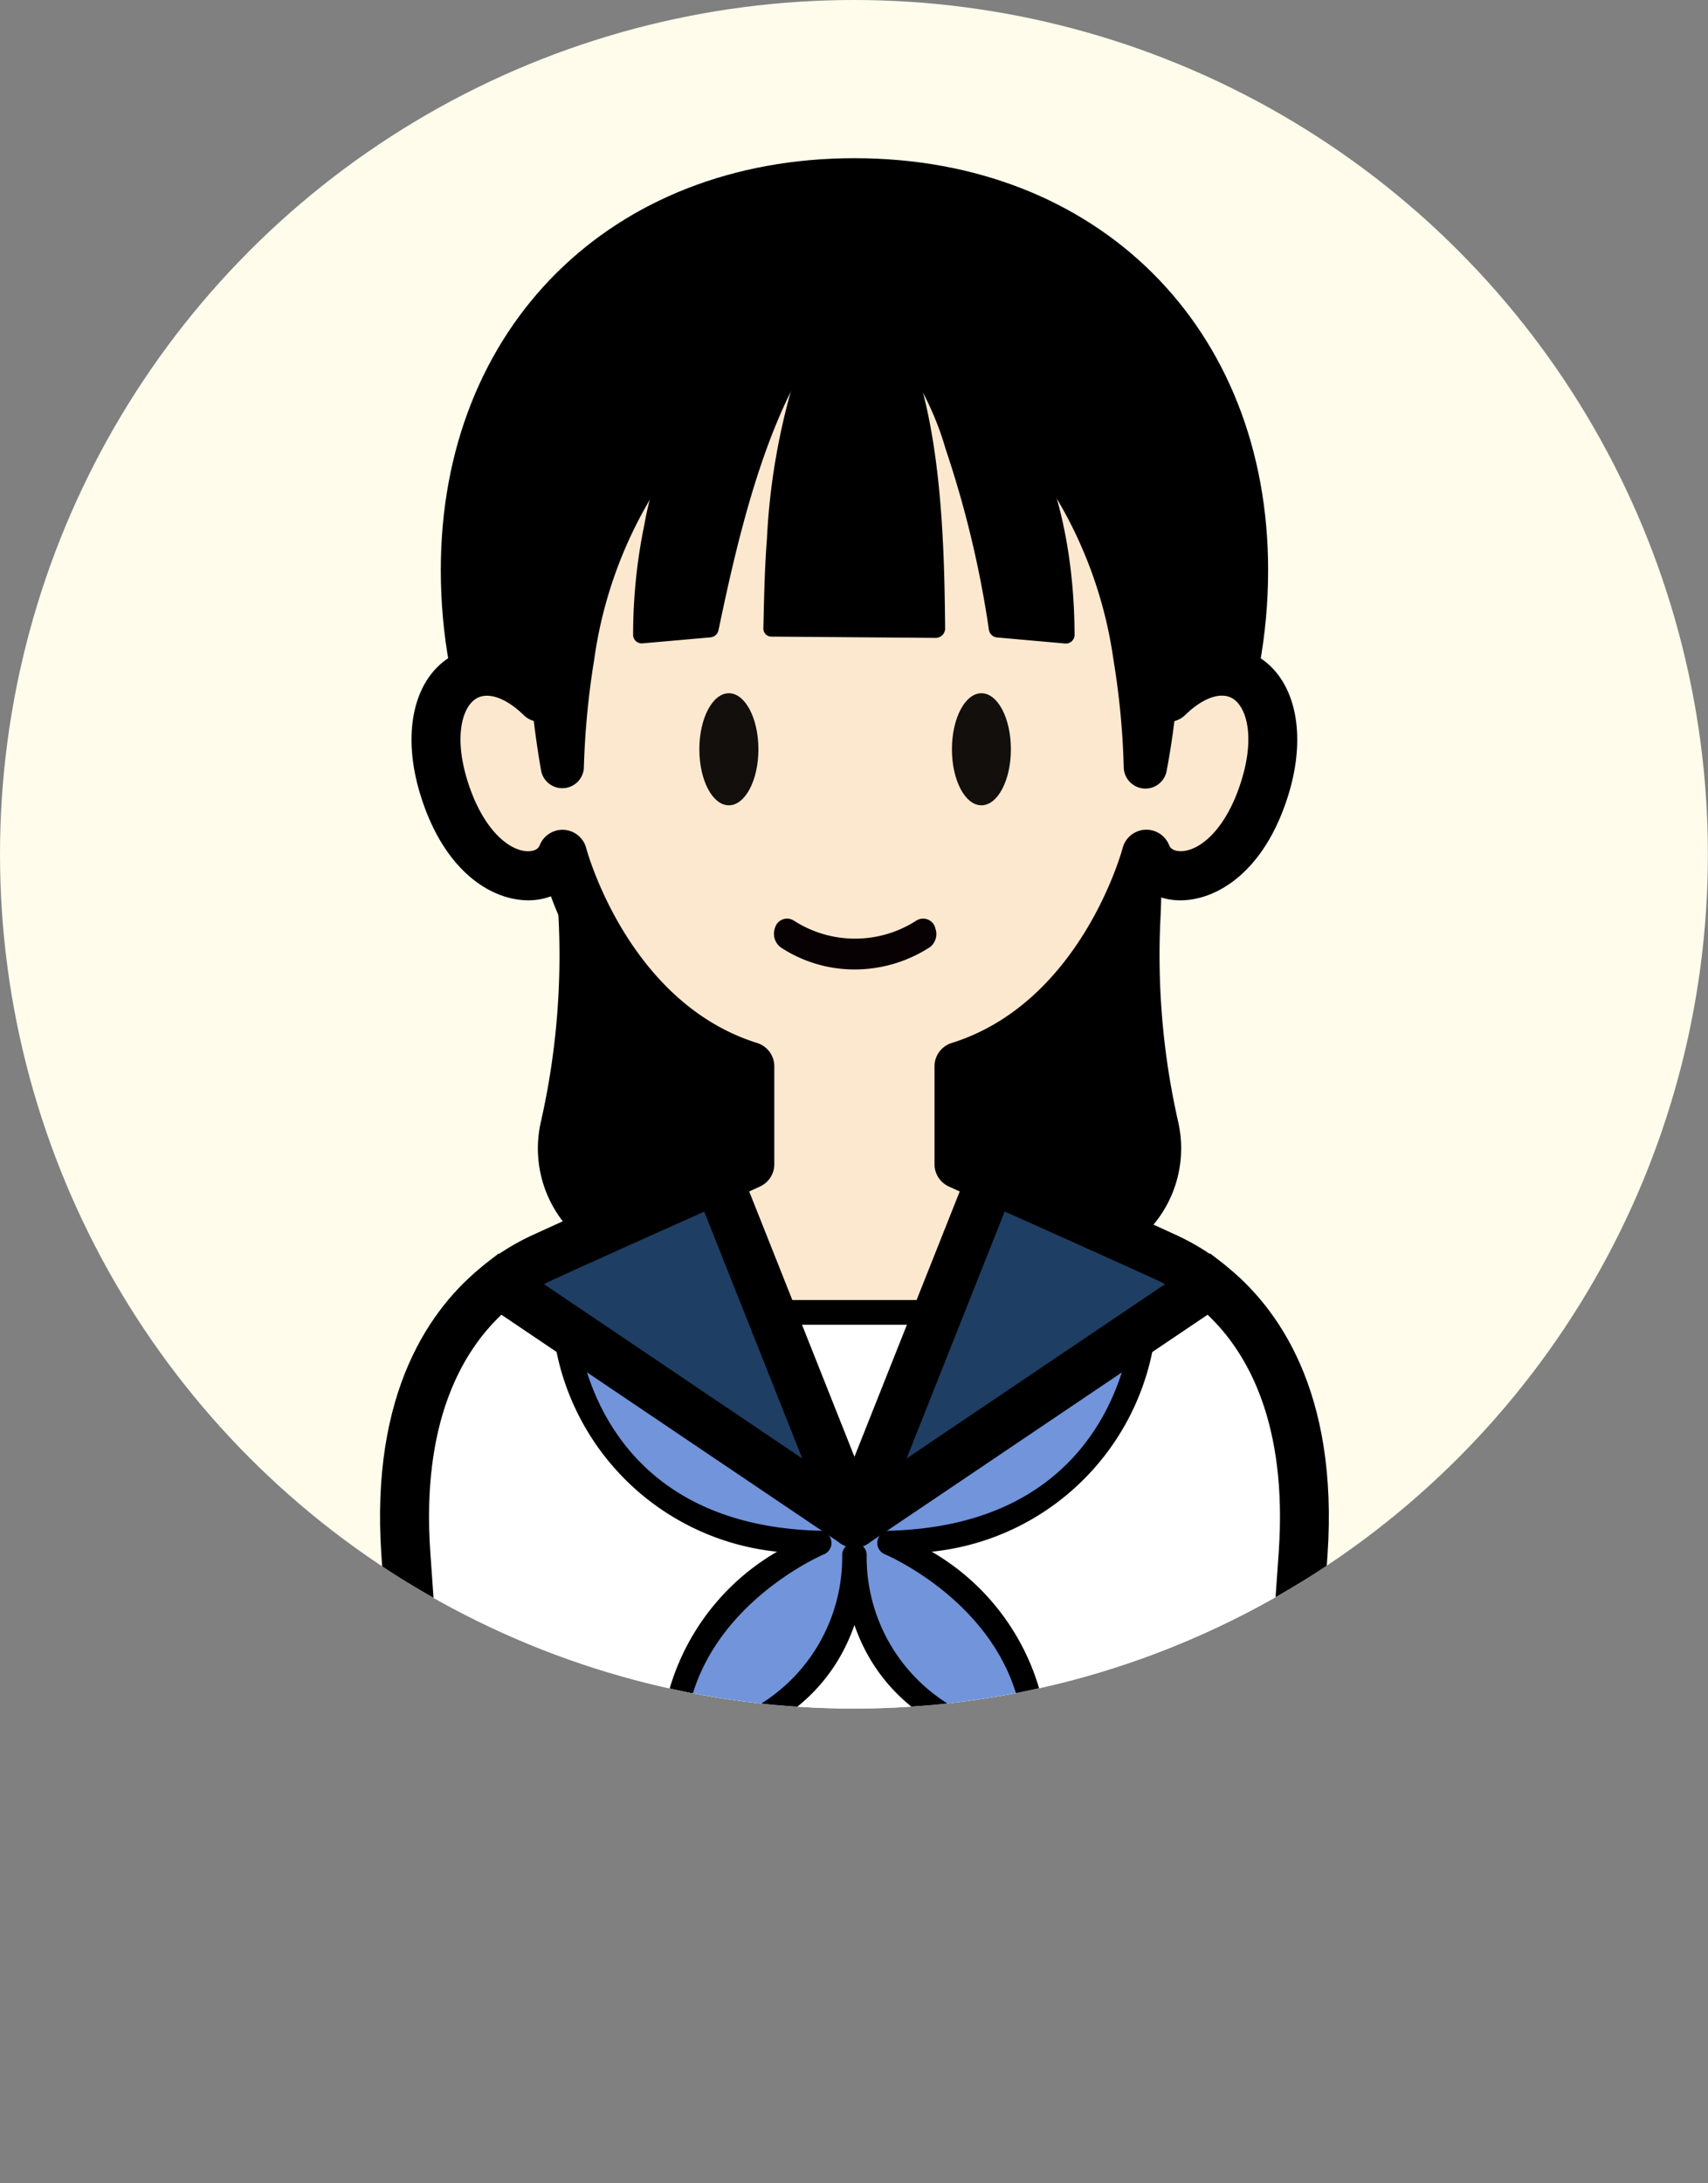
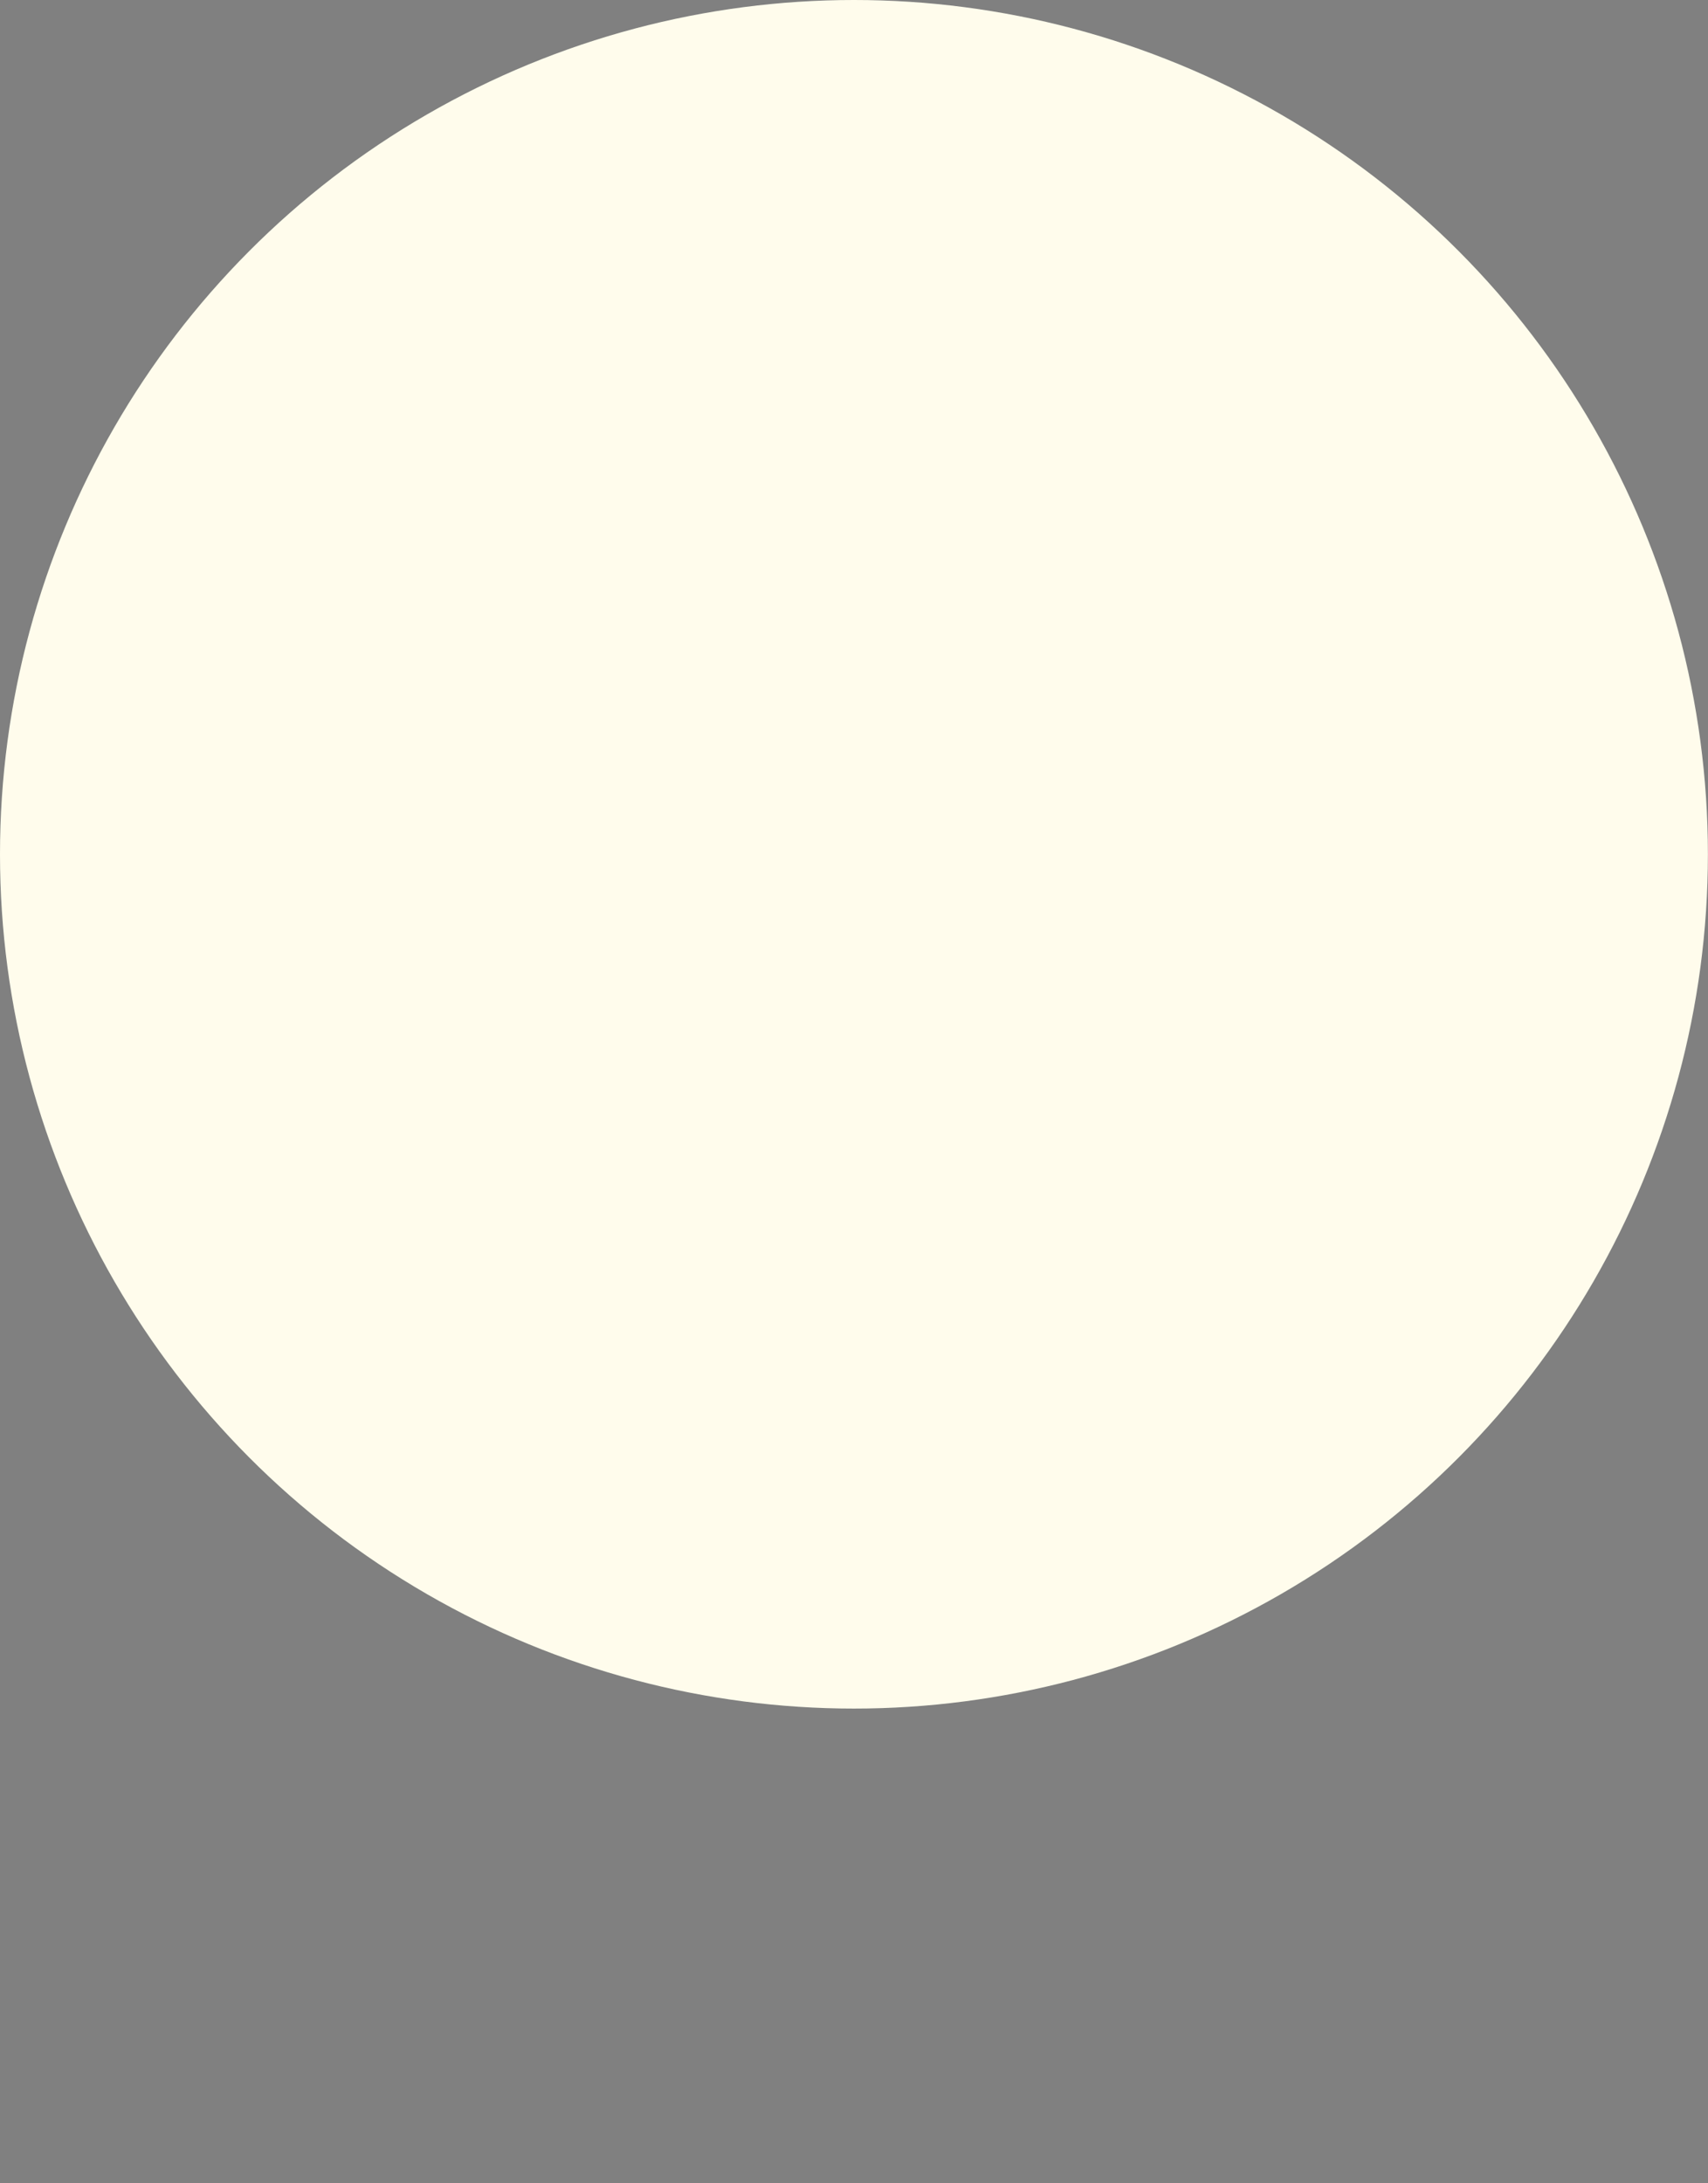
<svg xmlns="http://www.w3.org/2000/svg" width="54.003" height="69" viewBox="0 0 54.003 69">
  <rect x="0" y="0" width="54.003" height="69" fill="#808080" stroke="none" />
  <defs>
    <clipPath id="clip-path">
      <circle id="楕円形_188" data-name="楕円形 188" cx="27" cy="27" r="27" transform="translate(680 2137.399)" fill="#fffcec" />
    </clipPath>
    <clipPath id="clip-path-2">
-       <rect id="長方形_2536" data-name="長方形 2536" width="30" height="58.339" fill="none" />
-     </clipPath>
+       </clipPath>
  </defs>
  <g id="グループ_7410" data-name="グループ 7410" transform="translate(-680 -2137.399)">
    <g id="男性_大_" data-name="男性（大）" transform="translate(680.321 2137.399)">
      <circle id="楕円形_36" data-name="楕円形 36" cx="27" cy="27" r="27" transform="translate(-0.321)" fill="#fffcec" />
    </g>
    <path id="パス_5123" data-name="パス 5123" d="M9333.369,1181.075h54l-4.221,9.468,4.221,9.532h-54l4.221-9.532Z" transform="translate(-8653.367 1006.324)" fill="#f95c75" opacity="0" />
    <g id="マスクグループ_347" data-name="マスクグループ 347" clip-path="url(#clip-path)">
      <g id="グループ_2716" data-name="グループ 2716" transform="translate(692.016 2142.399)">
        <g id="グループ_2715" data-name="グループ 2715" clip-path="url(#clip-path-2)">
          <path id="パス_4841" data-name="パス 4841" d="M28.4,63.015c-.352,6.977-14.733,5.635-13.442,0,1.373-5.994-.274-8.823,1.249-9.821C18.884,51.441,28.7,57.1,28.4,63.015" transform="translate(-9.115 -32.394)" />
          <path id="パス_4842" data-name="パス 4842" d="M20.393,67.309A9.719,9.719,0,0,1,14.4,65.491a3.765,3.765,0,0,1-1.422-3.868,23.82,23.82,0,0,0,.549-6.593c-.055-1.723-.094-2.967,1.03-3.7,1.6-1.052,4.522-.081,6.717,1.178,3.2,1.837,6.873,5.382,6.674,9.33a5.315,5.315,0,0,1-3.445,4.68,10.344,10.344,0,0,1-4.111.794M16.3,52.425a1.656,1.656,0,0,0-.89.2c-.38.249-.375.941-.33,2.358a25.193,25.193,0,0,1-.588,6.988,2.233,2.233,0,0,0,.9,2.328c1.909,1.578,5.878,1.952,8.491.8a3.835,3.835,0,0,0,2.523-3.34c.153-3.039-2.852-6.161-5.9-7.908A9.282,9.282,0,0,0,16.3,52.425" transform="translate(-7.891 -31.174)" />
          <path id="パス_4843" data-name="パス 4843" d="M28.484,63.015c.352,6.977,14.733,5.635,13.442,0-1.373-5.994.274-8.823-1.249-9.821C38,51.441,28.186,57.1,28.484,63.015" transform="translate(-17.449 -32.394)" />
          <path id="パス_4844" data-name="パス 4844" d="M34.042,67.309a10.343,10.343,0,0,1-4.111-.794,5.314,5.314,0,0,1-3.445-4.68c-.2-3.947,3.47-7.493,6.673-9.329,2.2-1.259,5.113-2.23,6.718-1.178,1.124.736,1.085,1.981,1.03,3.7a23.8,23.8,0,0,0,.549,6.593,3.765,3.765,0,0,1-1.423,3.868,9.719,9.719,0,0,1-5.991,1.818m-6.009-5.552A3.835,3.835,0,0,0,30.556,65.1c2.613,1.151,6.582.777,8.491-.8a2.233,2.233,0,0,0,.9-2.328,25.178,25.178,0,0,1-.588-6.988c.045-1.417.05-2.109-.33-2.358-.687-.45-2.66-.172-5.1,1.226-3.046,1.746-6.05,4.869-5.9,7.908" transform="translate(-16.223 -31.174)" />
          <path id="パス_4845" data-name="パス 4845" d="M31.568,14.239c0,7.76-5.509,14.05-12.3,14.05S6.959,22,6.959,14.239,12.468,2,19.264,2s12.3,4.479,12.3,12.239" transform="translate(-4.264 -1.225)" />
          <path id="パス_4846" data-name="パス 4846" d="M18.039,27.838c-7.212,0-13.079-6.65-13.079-14.824C4.96,5.351,10.338,0,18.039,0S31.118,5.351,31.118,13.014c0,8.174-5.867,14.824-13.079,14.824m0-26.289c-6.9,0-11.53,4.607-11.53,11.465,0,7.32,5.172,13.275,11.53,13.275s11.53-5.955,11.53-13.275c0-6.857-4.634-11.465-11.53-11.465" transform="translate(-3.039)" />
          <path id="パス_4847" data-name="パス 4847" d="M27.718,24.767S26.992,12.6,17.8,12.6,7.879,24.767,7.879,24.767c-1.966-1.915-4.035-.332-3.064,2.835S8.109,30.9,8.569,29.721c0,0,1.353,5.277,5.924,6.708V39.52l-1.02.455,1.68,4.228h5.292l1.68-4.228L21.1,39.52V36.428c4.571-1.43,5.924-6.708,5.924-6.708.46,1.175,2.783,1.047,3.754-2.119s-1.1-4.75-3.064-2.835" transform="translate(-2.799 -7.722)" fill="#fce8cf" />
          <path id="パス_4848" data-name="パス 4848" d="M19.838,43.978H14.547a.387.387,0,0,1-.36-.244l-1.68-4.228a.387.387,0,0,1,.2-.5l.79-.352V36.095c-3.564-1.258-5.154-4.7-5.69-6.193a1.6,1.6,0,0,1-1,.273c-.991-.037-2.291-.864-2.968-3.073-.537-1.752-.227-3.285.789-3.905a2.137,2.137,0,0,1,2.335.208c.347-2.673,2.124-11.8,10.23-11.8s9.884,9.13,10.23,11.8a2.137,2.137,0,0,1,2.336-.208c1.016.62,1.326,2.153.789,3.905-.677,2.209-1.978,3.036-2.968,3.073a1.606,1.606,0,0,1-1-.273c-.536,1.492-2.126,4.935-5.691,6.193v2.562l.79.352a.387.387,0,0,1,.2.5L20.2,43.734a.387.387,0,0,1-.36.244M14.81,43.2h4.766l1.446-3.639-.681-.3a.387.387,0,0,1-.23-.354V35.815a.387.387,0,0,1,.272-.369c4.306-1.347,5.652-6.384,5.665-6.434a.388.388,0,0,1,.352-.29.384.384,0,0,1,.384.246.751.751,0,0,0,.766.434c.692-.026,1.7-.7,2.257-2.526.489-1.6.125-2.665-.452-3.017-.532-.326-1.27-.112-1.972.573a.387.387,0,0,1-.656-.254c-.007-.118-.815-11.8-9.533-11.8S7.667,24.059,7.66,24.177A.387.387,0,0,1,7,24.431c-.7-.684-1.44-.9-1.972-.573-.577.352-.941,1.422-.452,3.017.558,1.823,1.565,2.5,2.257,2.526a.751.751,0,0,0,.766-.434.387.387,0,0,1,.736.045C8.351,29.062,9.7,34.1,14,35.446a.387.387,0,0,1,.271.369v3.092a.386.386,0,0,1-.23.354l-.68.3Z" transform="translate(-2.193 -7.109)" />
          <path id="パス_4849" data-name="パス 4849" d="M38.731,111.389Z" transform="translate(-23.731 -68.249)" fill="#fff" />
          <path id="パス_4850" data-name="パス 4850" d="M37.522,110.938a.775.775,0,0,1,0-1.549h0a.775.775,0,0,1,0,1.549" transform="translate(-22.514 -67.024)" />
          <path id="パス_4851" data-name="パス 4851" d="M27.443,91.861,16.225,99.424,5.008,91.861c-1.674,1.318-3.288,3.856-2.966,8.527.409,5.924,1.021,13.46,1.021,13.46H29.388s.613-7.535,1.021-13.46c.322-4.671-1.292-7.209-2.966-8.527" transform="translate(-1.226 -56.284)" fill="#fff" />
          <path id="パス_4852" data-name="パス 4852" d="M28.876,113.107H1.123l-.058-.712c-.006-.075-.619-7.608-1.022-13.469-.358-5.192,1.575-7.862,3.26-9.189l.444-.349L15,96.975l11.252-7.587.444.349c1.685,1.326,3.618,4,3.26,9.189-.4,5.861-1.016,13.394-1.022,13.469ZM2.551,111.558h24.9c.162-2.019.632-7.941.964-12.739.28-4.064-.982-6.3-2.252-7.5L15,98.843,3.84,91.319c-1.27,1.2-2.532,3.436-2.251,7.5.331,4.8.8,10.72.963,12.739" transform="translate(0 -54.769)" />
          <path id="パス_4853" data-name="パス 4853" d="M38.514,9.766S47.8,12.06,47.8,24.465c0,0,1.884-8.223-1.971-13.215s-7.314-1.484-7.314-1.484" transform="translate(-23.598 -5.25)" />
          <path id="パス_4854" data-name="パス 4854" d="M37.766,8.666a12.721,12.721,0,0,1,8.192,7,19.326,19.326,0,0,1,1.64,8.263l-1.354-.153c.789-4.012.884-8.826-1.416-12.374-1.61-2.554-4.391-4.2-7.043-1.98a.249.249,0,0,1-.337-.367c3.327-3.139,7.237-.313,8.932,3.045a15.444,15.444,0,0,1,1.588,6.259,23.84,23.84,0,0,1-.388,5.723.682.682,0,0,1-.8.541.691.691,0,0,1-.556-.694,24.686,24.686,0,0,0-.324-3.365A13.68,13.68,0,0,0,37.489,9.789a.579.579,0,0,1,.278-1.124" transform="translate(-22.711 -4.712)" />
          <path id="パス_4855" data-name="パス 4855" d="M23.394,9.766s-9.237,2.294-9.237,14.7c0,0-1.874-8.223,1.961-13.215s7.276-1.484,7.276-1.484" transform="translate(-8.394 -5.25)" />
          <path id="パス_4856" data-name="パス 4856" d="M22.53,9.794a13.657,13.657,0,0,0-8.369,10.777A25.717,25.717,0,0,0,13.835,24a.683.683,0,0,1-1.35.082c-.772-4.438-.684-9.376,1.945-13.207,1.233-1.761,3.215-3.474,5.522-3.135a4.649,4.649,0,0,1,2.616,1.316.249.249,0,0,1,0,.352.252.252,0,0,1-.358,0c-2.4-2-4.966-.826-6.618,1.464C12.923,14.509,13,19.525,13.822,23.779l-1.354.152a18.727,18.727,0,0,1,2.184-9.344,12.625,12.625,0,0,1,7.6-5.916.579.579,0,0,1,.279,1.123" transform="translate(-7.391 -4.717)" />
          <path id="パス_4857" data-name="パス 4857" d="M28.114,10.963s-2.859,1.064-4.6,10.615l-2.144.2c0-9.778,6.745-10.816,6.745-10.816" transform="translate(-13.093 -6.717)" />
-           <path id="パス_4858" data-name="パス 4858" d="M27.815,10.707c-2.634,1.807-3.817,7.276-4.453,10.3a.286.286,0,0,1-.256.235l-2.145.189a.273.273,0,0,1-.3-.247,17.187,17.187,0,0,1,.356-3.51,10.094,10.094,0,0,1,3.463-5.988,7.643,7.643,0,0,1,3.175-1.51.167.167,0,0,1,.2.131.169.169,0,0,1-.145.2c-3.386.749-5.638,3.977-6.2,7.267a16.771,16.771,0,0,0-.293,3.384l-.3-.274,2.143-.213-.256.234.28-1.461A25.794,25.794,0,0,1,25.44,12.36a6.965,6.965,0,0,1,1.7-2.133c.23-.187.716-.481.917-.052a.4.4,0,0,1-.239.532" transform="translate(-12.659 -6.098)" />
          <path id="パス_4859" data-name="パス 4859" d="M38.568,10.963s3.221,1.051,4.6,10.615l2.144.2c0-9.778-6.745-10.816-6.745-10.816" transform="translate(-23.631 -6.717)" />
          <path id="パス_4860" data-name="パス 4860" d="M38.048,9.967c3.194,1.69,4.265,7.637,4.765,10.942l-.258-.245,2.143.213-.3.274A13.718,13.718,0,0,0,43,14.581,7.919,7.919,0,0,0,37.9,10.5a.169.169,0,0,1-.145-.2.167.167,0,0,1,.2-.129,7.64,7.64,0,0,1,3.175,1.51c2.845,2.221,3.812,6.01,3.82,9.472a.274.274,0,0,1-.3.274L42.5,21.236a.285.285,0,0,1-.258-.245,32.766,32.766,0,0,0-1.372-5.722,9.313,9.313,0,0,0-2.826-4.437,1.638,1.638,0,0,0-.279-.145.387.387,0,0,1,.281-.72" transform="translate(-22.991 -6.089)" />
          <path id="パス_4861" data-name="パス 4861" d="M34.57,10.963s2.6,1.007,2.6,10.615h-5.19c0-9.608,2.6-10.615,2.6-10.615" transform="translate(-19.591 -6.717)" />
          <path id="パス_4862" data-name="パス 4862" d="M34.3,9.986c2.67,1.715,2.72,8.059,2.753,10.976a.3.3,0,0,1-.3.3l-5.19-.041a.251.251,0,0,1-.257-.256c.022-.942.039-1.882.112-2.823a21.123,21.123,0,0,1,1.028-5.566,5.513,5.513,0,0,1,1.313-2.156c.123-.1.418-.385.559-.149a.173.173,0,0,1-.1.234,1.754,1.754,0,0,0-.463.407A9.817,9.817,0,0,0,32.168,15.4a37.277,37.277,0,0,0-.342,5.565l-.256-.257,5.19-.041-.3.3a37.161,37.161,0,0,0-.43-5.544c-.328-1.607-.647-3.383-1.832-4.58a1.177,1.177,0,0,0-.176-.129.387.387,0,0,1,.28-.722" transform="translate(-19.186 -6.101)" />
          <path id="パス_4863" data-name="パス 4863" d="M24.245,102.44c.192,5.707,5.745,5.937,5.745,5.937-.093-4.443-4.635-6.32-4.635-6.32,7.673-.2,8.046-6.91,8.046-6.91H15.088s.373,6.708,8.046,6.91c0,0-4.542,1.877-4.635,6.32,0,0,5.554-.23,5.745-5.937" transform="translate(-9.245 -58.297)" fill="#7194db" />
          <path id="パス_4864" data-name="パス 4864" d="M29.377,108.151h-.016c-.051,0-4.386-.233-5.73-4.107-1.344,3.874-5.679,4.105-5.73,4.107a.373.373,0,0,1-.287-.11.388.388,0,0,1-.116-.284,7.413,7.413,0,0,1,3.688-6.03,7.947,7.947,0,0,1-7.1-7.171.387.387,0,0,1,.387-.409H32.788a.387.387,0,0,1,.387.409,7.947,7.947,0,0,1-7.1,7.171,7.413,7.413,0,0,1,3.688,6.03.388.388,0,0,1-.387.4m-5.745-6.711h0a.387.387,0,0,1,.387.375,5.465,5.465,0,0,0,4.946,5.518c-.364-3.831-4.328-5.513-4.37-5.53a.387.387,0,0,1,.138-.745c6.218-.164,7.4-4.717,7.622-6.135H14.909c.218,1.419,1.4,5.972,7.622,6.135a.388.388,0,0,1,.138.745c-.042.017-4.006,1.71-4.371,5.53a5.466,5.466,0,0,0,4.946-5.518.387.387,0,0,1,.387-.375" transform="translate(-8.632 -57.685)" />
          <path id="パス_4865" data-name="パス 4865" d="M27.934,45.433c0,.979-.418,1.771-.934,1.771s-.933-.79-.933-1.771.418-1.771.933-1.771.934.79.934,1.771" transform="translate(-15.971 -26.752)" fill="#120f0d" />
          <path id="パス_4866" data-name="パス 4866" d="M48.553,45.433c0,.979-.417,1.771-.932,1.771s-.932-.79-.932-1.771.417-1.771.932-1.771.932.79.932,1.771" transform="translate(-28.607 -26.752)" fill="#120f0d" />
          <path id="パス_4867" data-name="パス 4867" d="M49.948,86.6a6.7,6.7,0,0,0-1.324-.819c-1.112-.513-4.013-1.81-5.568-2.5L38.73,94.166Z" transform="translate(-23.73 -51.026)" fill="#1f3e63" />
          <path id="パス_4868" data-name="パス 4868" d="M37.506,93.715a.775.775,0,0,1-.72-1.061l4.326-10.886a.774.774,0,0,1,1.036-.421c1.612.72,4.481,2,5.577,2.508a7.43,7.43,0,0,1,1.478.914.774.774,0,0,1-.046,1.251L37.939,93.583a.775.775,0,0,1-.433.132m4.747-10.625-3.1,7.806,8.175-5.511c-.083-.044-.167-.085-.251-.124-.937-.432-3.187-1.44-4.822-2.171" transform="translate(-22.506 -49.8)" />
-           <path id="パス_4869" data-name="パス 4869" d="M20.984,94.166,16.658,83.279c-1.555.694-4.457,1.992-5.568,2.5a6.7,6.7,0,0,0-1.324.819Z" transform="translate(-5.984 -51.026)" fill="#1f3e63" />
          <path id="パス_4870" data-name="パス 4870" d="M19.758,93.715a.773.773,0,0,1-.433-.132L8.108,86.02a.775.775,0,0,1-.046-1.251,7.423,7.423,0,0,1,1.479-.914c1.107-.511,3.969-1.791,5.577-2.508a.775.775,0,0,1,1.036.421l4.326,10.887a.775.775,0,0,1-.72,1.06m-9.82-8.329L18.113,90.9l-3.1-7.806c-1.63.728-3.876,1.735-4.822,2.172-.083.038-.167.08-.25.124" transform="translate(-4.759 -49.801)" />
          <path id="パス_4871" data-name="パス 4871" d="M37.257,62.363a.434.434,0,0,0-.045-.117.4.4,0,0,0-.552-.136,3.573,3.573,0,0,1-3.885,0,.4.4,0,0,0-.115-.048.394.394,0,0,0-.469.266.541.541,0,0,0,.172.63,4.246,4.246,0,0,0,2.335.7h.009a4.373,4.373,0,0,0,2.38-.707.52.52,0,0,0,.17-.584" transform="translate(-19.698 -38.018)" fill="#080103" />
          <path id="パス_4872" data-name="パス 4872" d="M34.545,100.856h0L37.191,94.2H31.9Z" transform="translate(-19.545 -57.715)" fill="#fff" />
          <path id="パス_4873" data-name="パス 4873" d="M33.932,100.63a.387.387,0,0,1-.36-.244l-2.646-6.658a.388.388,0,0,1,.36-.53h5.292a.388.388,0,0,1,.36.53l-2.646,6.658a.387.387,0,0,1-.36.244m-2.075-6.658,2.075,5.222,2.075-5.222Z" transform="translate(-18.932 -57.103)" />
          <path id="パス_4874" data-name="パス 4874" d="M16.582,50.411a.775.775,0,0,1-.72-.488L11.536,39.036a.775.775,0,0,1,.4-.993l.561-.251V35.751a10.379,10.379,0,0,1-5.512-5.926,2.043,2.043,0,0,1-.808.124c-1.124-.043-2.587-.944-3.324-3.347-.59-1.927-.215-3.634.958-4.349a2.379,2.379,0,0,1,2.235-.073C6.572,18.9,8.674,10.6,16.582,10.6S26.591,18.9,27.113,22.181a2.381,2.381,0,0,1,2.236.073c1.172.716,1.547,2.423.957,4.349-.736,2.4-2.2,3.3-3.324,3.347a2.053,2.053,0,0,1-.808-.124,10.377,10.377,0,0,1-5.512,5.926v2.041l.561.251a.775.775,0,0,1,.4.993L17.3,49.922a.775.775,0,0,1-.72.488M13.25,39.155l3.332,8.384,3.331-8.384L19.572,39a.775.775,0,0,1-.459-.708V35.2a.774.774,0,0,1,.543-.739c4.093-1.28,5.393-6.113,5.405-6.161a.775.775,0,0,1,1.471-.089c.07.18.294.189.391.188.61-.023,1.434-.728,1.9-2.252.426-1.389.151-2.307-.283-2.573-.368-.225-.942-.024-1.5.52a.774.774,0,0,1-1.313-.508c-.029-.467-.8-11.436-9.146-11.436S7.464,23.121,7.435,23.588a.774.774,0,0,1-1.313.508c-.559-.545-1.133-.743-1.5-.52-.435.266-.709,1.184-.283,2.573.467,1.524,1.292,2.23,1.9,2.252.1,0,.32-.008.391-.188A.775.775,0,0,1,8.1,28.3c.012.048,1.313,4.88,5.405,6.161a.775.775,0,0,1,.543.739v3.092a.774.774,0,0,1-.459.708Z" transform="translate(-1.582 -6.497)" />
        </g>
      </g>
    </g>
  </g>
</svg>